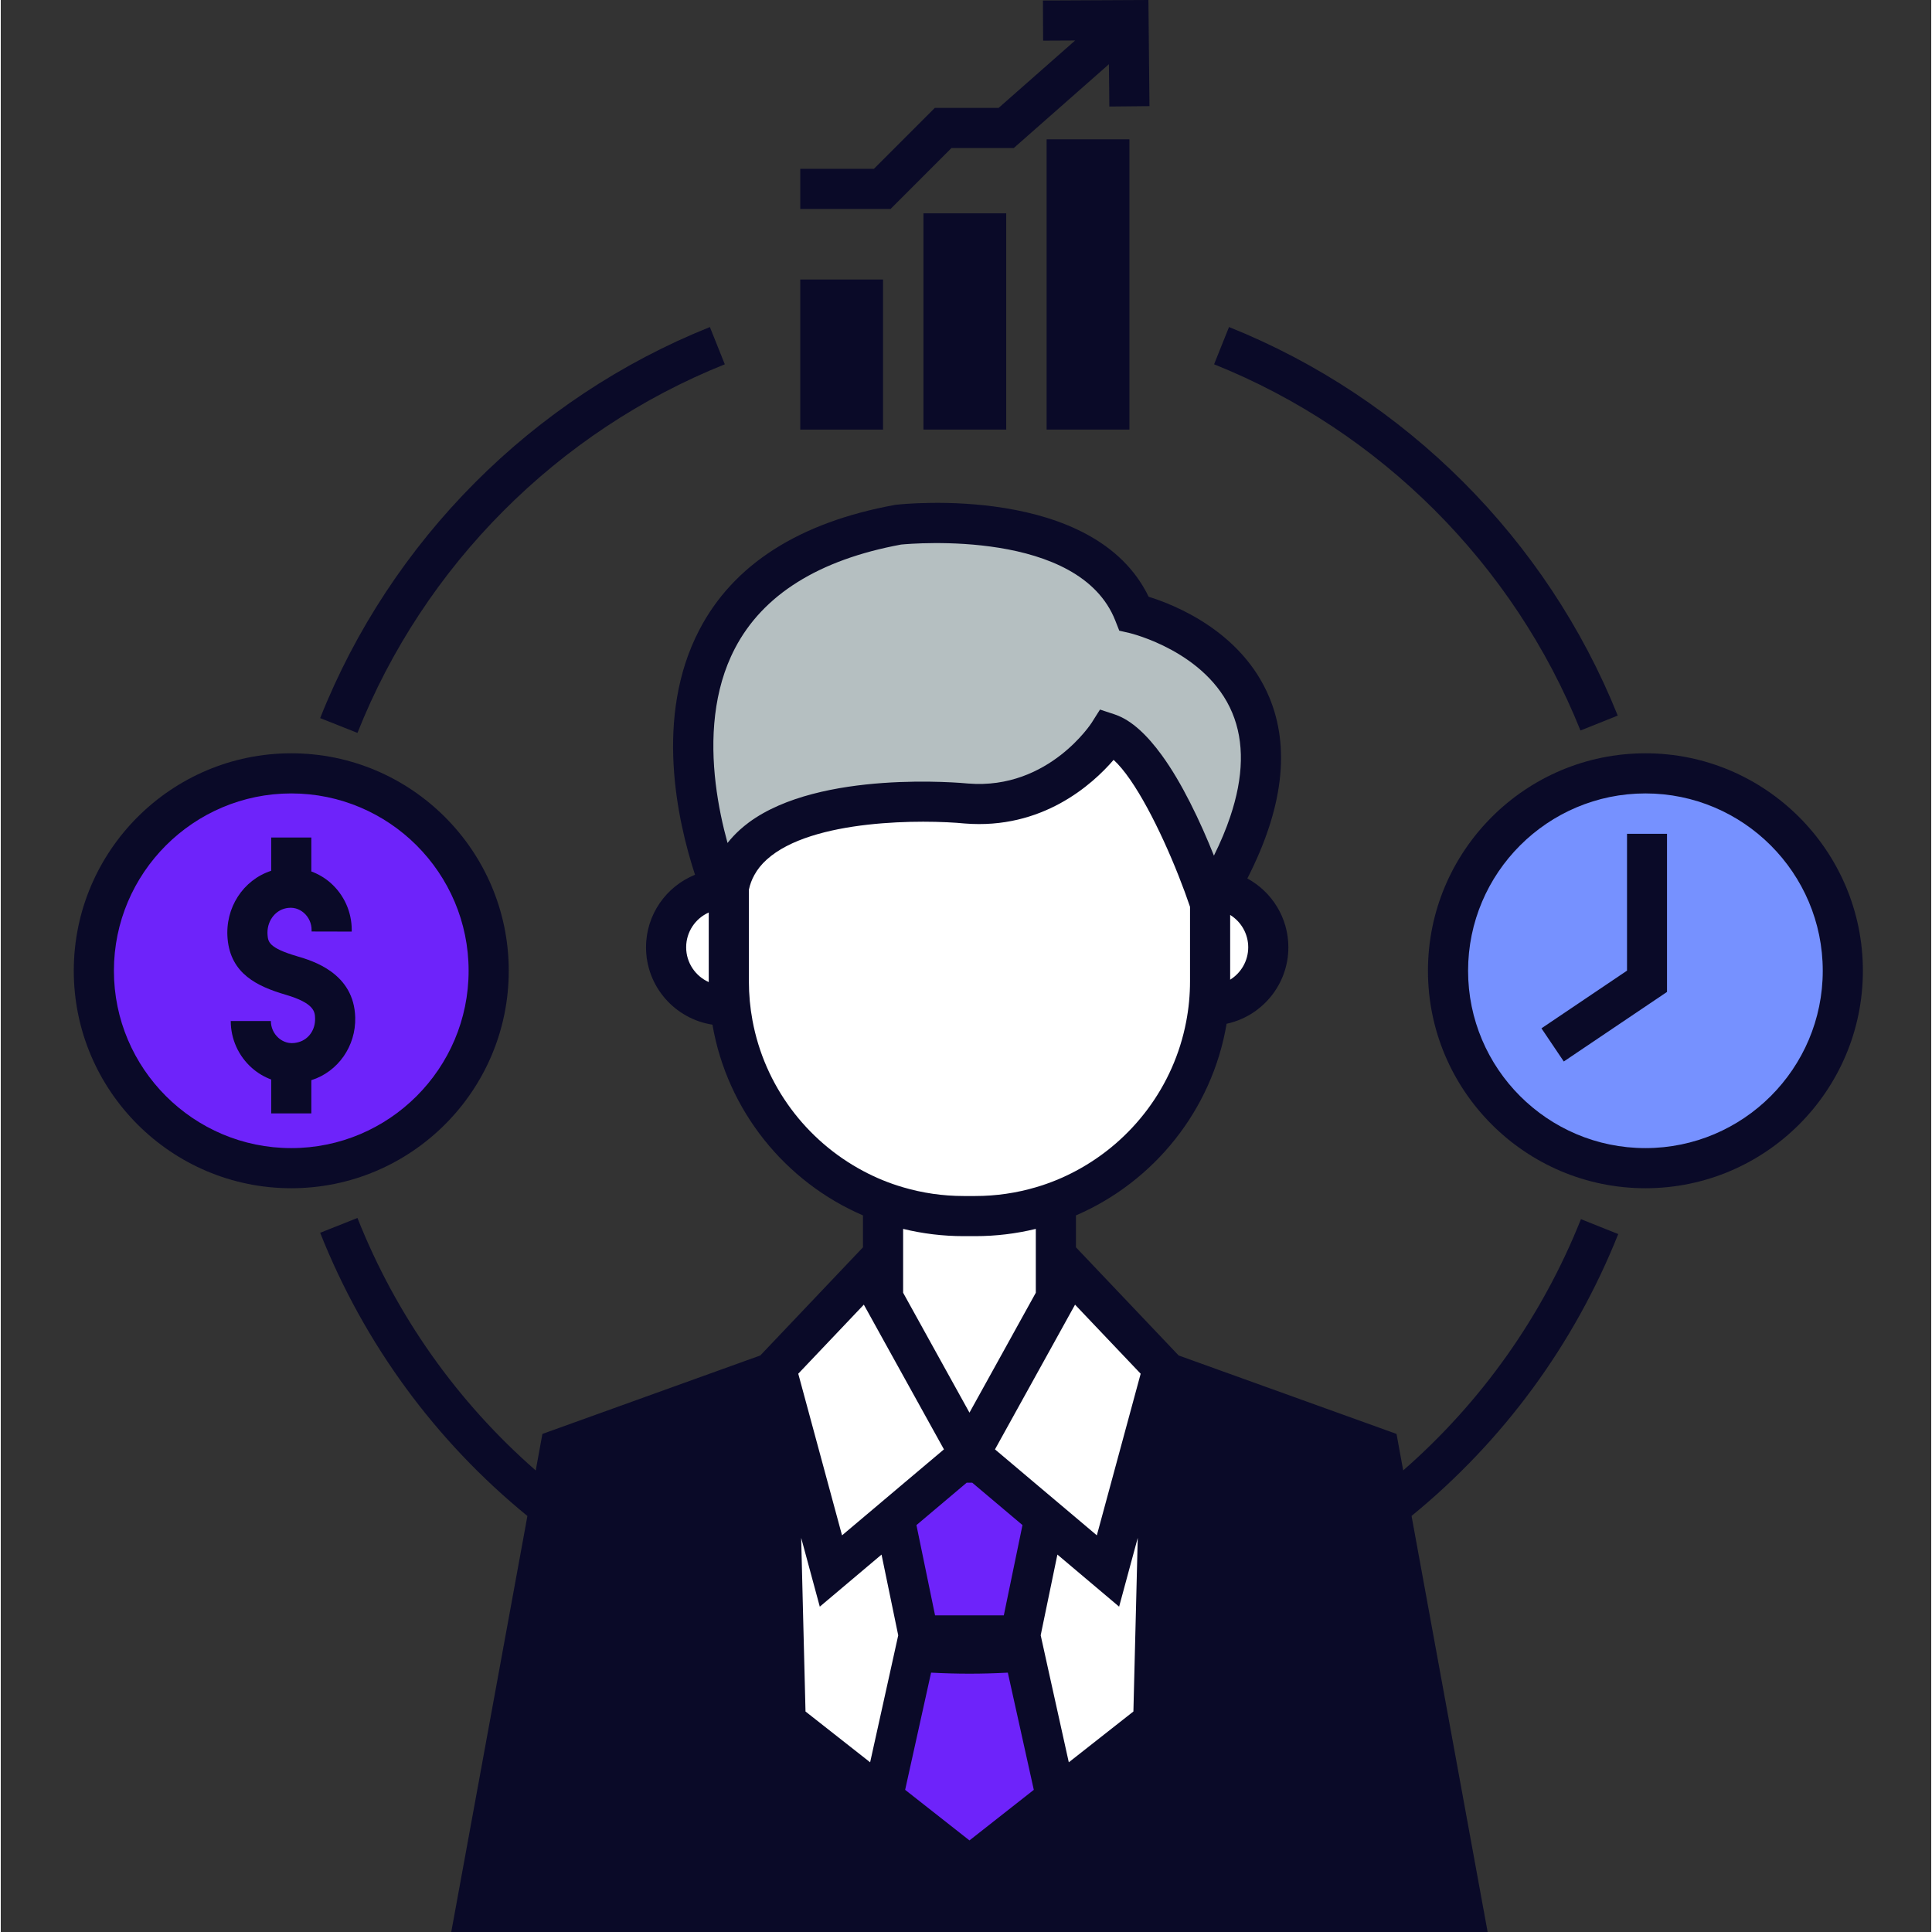
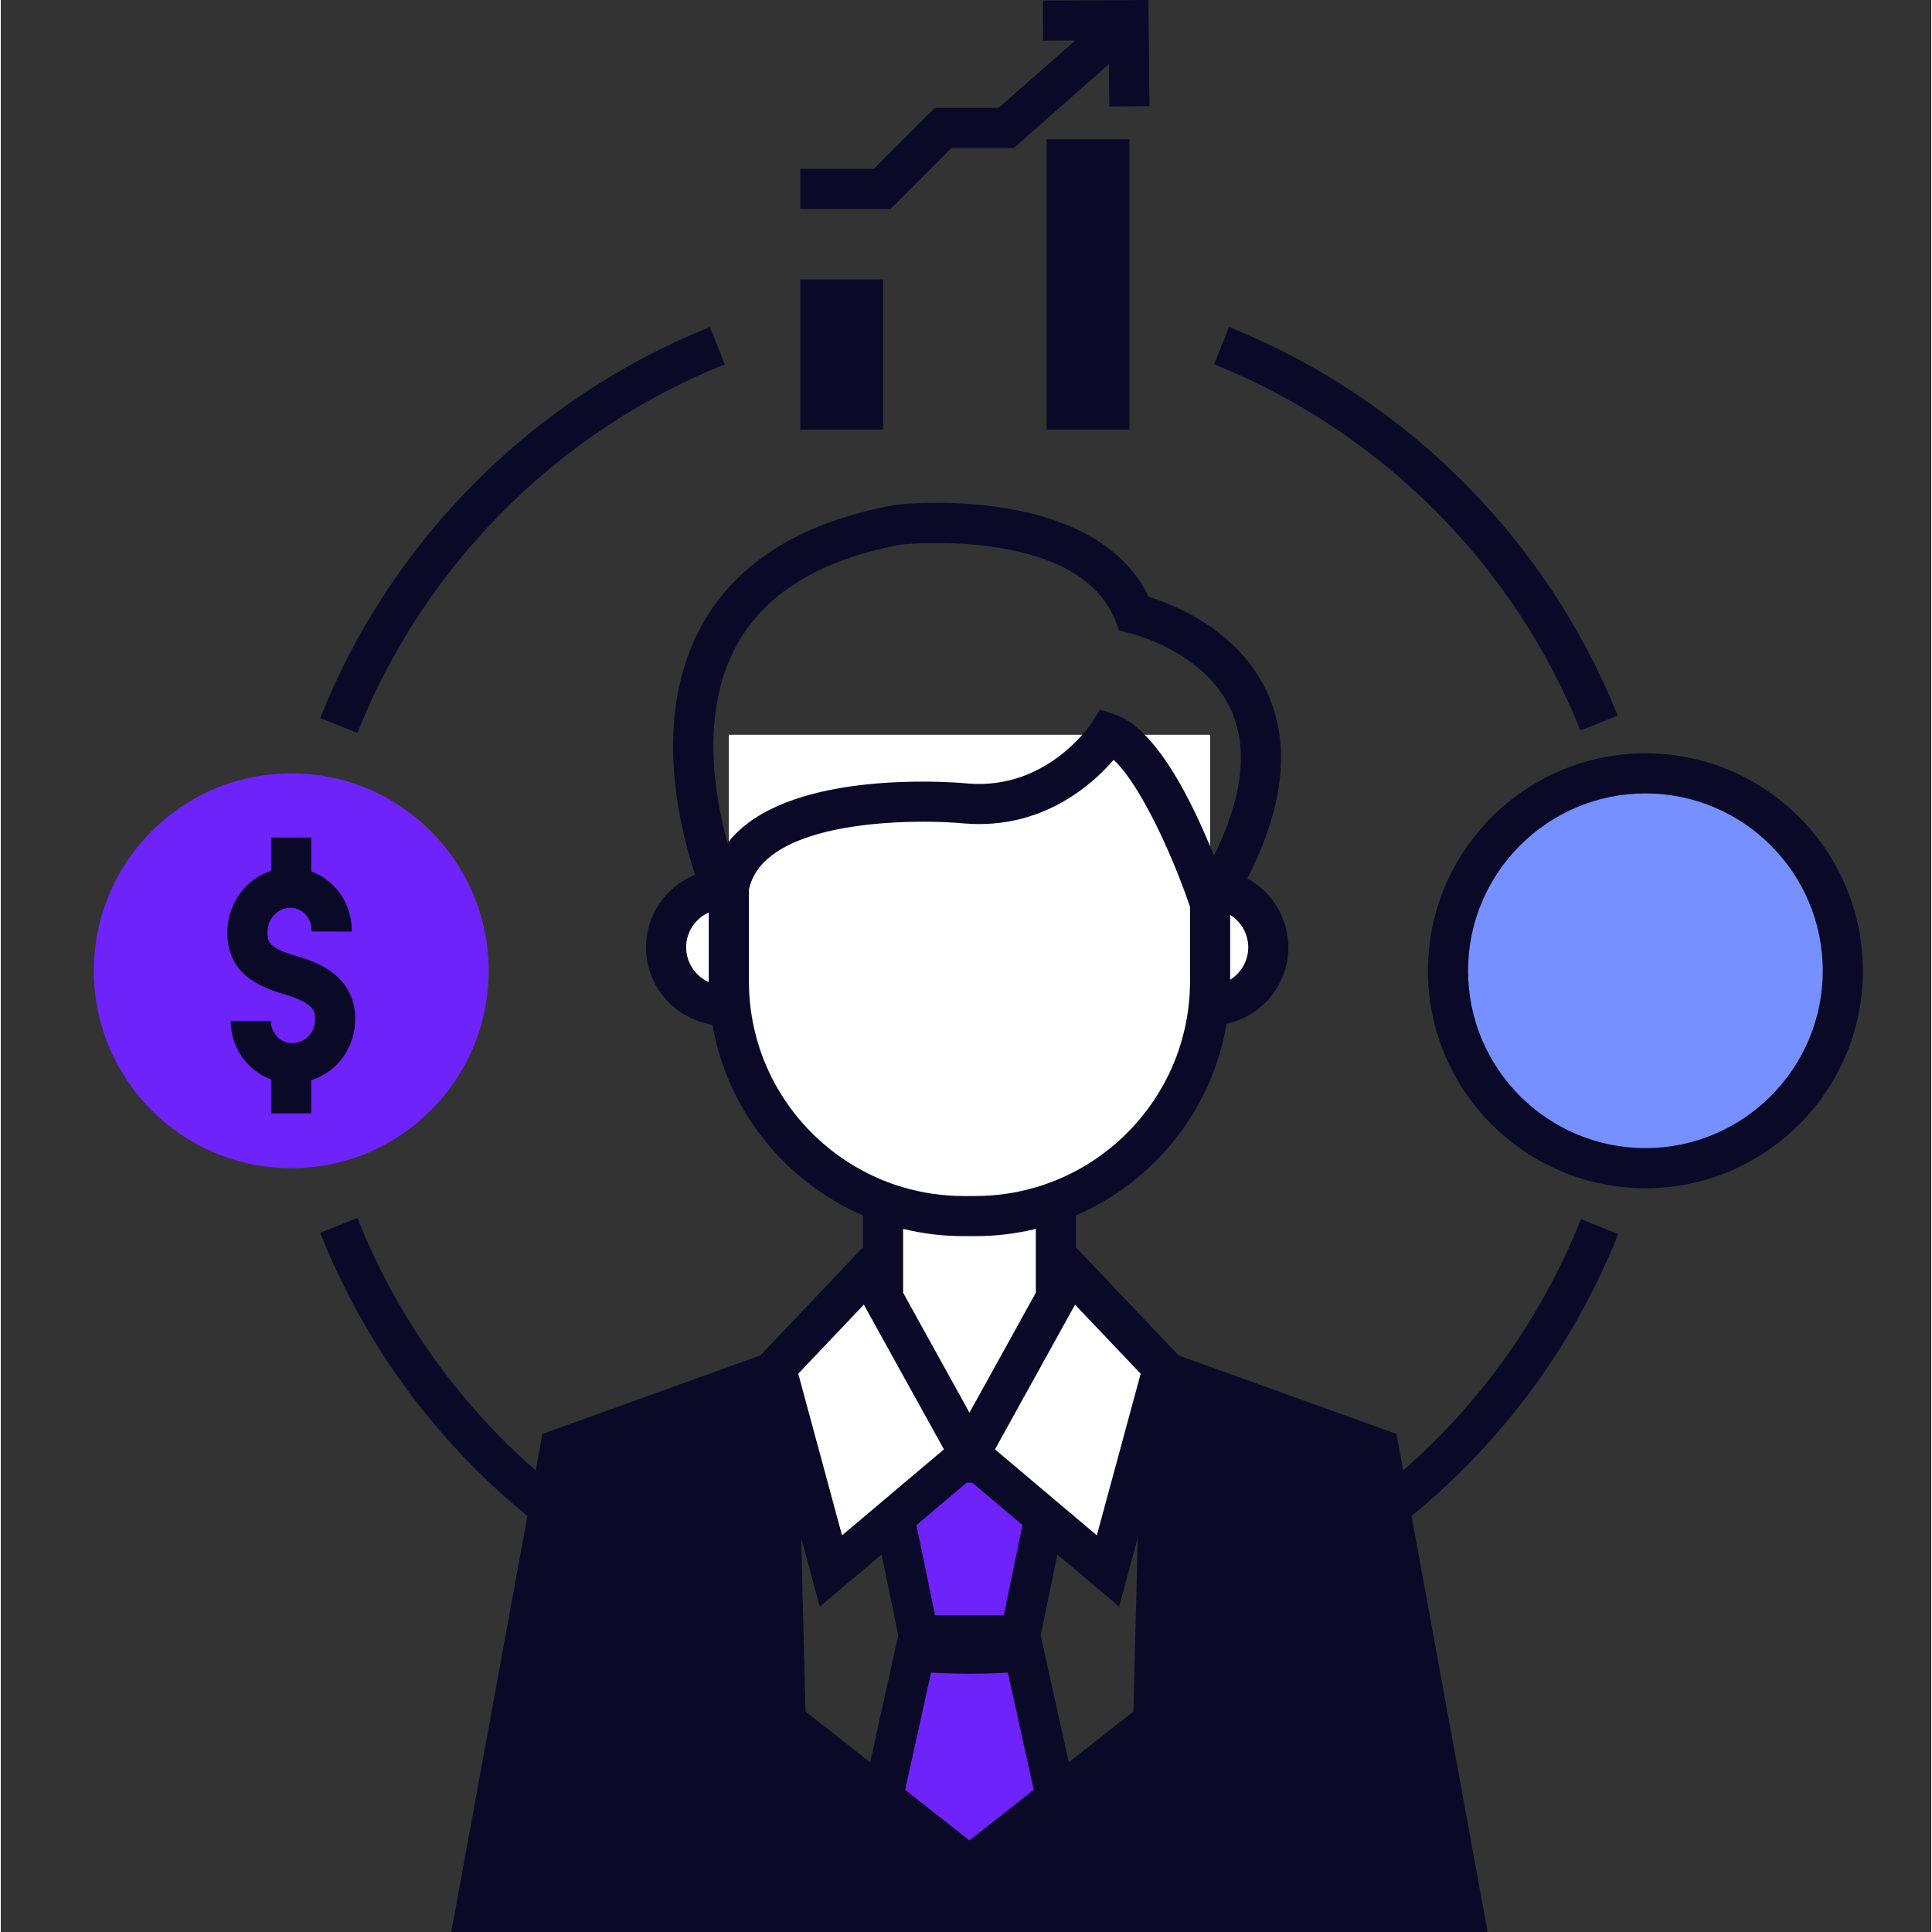
<svg xmlns="http://www.w3.org/2000/svg" height="512px" viewBox="-18 0 481 481.386" width="512px" class="">
  <rect x="-18" y="0" width="481" height="481.386" fill="#333333" stroke="none" />
  <g>
-     <path d="m244.891 332.027 80.484 28.992 21.102 115.359h-246.23l21.102-115.359 80.484-28.992zm0 0" fill="#fff" data-original="#FFF" class="" />
    <path d="m236 407.492h-25.277l-8.891-43.059h43.059zm0 0" fill="#f4c551" data-original="#F4C551" class="" style="fill:#6E23FA" data-old_color="#F4C551" />
    <path d="m236 407.492h-25.277l-15.242 68.887h55.758zm0 0" fill="#f4c551" data-original="#F4C551" class="" style="fill:#6E23FA" data-old_color="#F4C551" />
    <path d="m283.32 221.531v-38.445h-119.918v38.504c-.375-.027-.75-.059-1.129-.059-8.008 0-14.496 6.492-14.496 14.5 0 8.004 6.488 14.496 14.496 14.496.48 0 .957-.027 1.43-.07 2.293 22.641 17.492 41.465 38.129 49.008v23.93l-3.715-6.707-22.973 24.199 13.699 50.555 32-27.008h5.031l32.004 27.008 13.699-50.555-22.977-24.199-3.711 6.707v-23.93c20.617-7.535 35.809-26.336 38.121-48.953.102.004.203.016.309.016 8.004 0 14.496-6.488 14.496-14.496s-6.488-14.5-14.496-14.5zm0 0" fill="#fff" data-original="#FFF" class="" />
-     <path d="m258.023 182.773s-12.246 19.309-35.453 17.422c0 0-59.527-5.832-59.527 24.926 0 0-36.77-79.891 42.586-94.387 0 0 48.02-5.375 58.75 22.129 0 0 55.973 12.566 18.941 72.258 0 0-12.582-38.109-25.297-42.348zm0 0" fill="#b5bfc1" data-original="#B5BFC1" class="" />
    <g fill="#46cbd6">
      <path d="m346.477 476.379h-246.23l21.105-115.359 54.035-19.465 2.199 87.957 45.773 36.215 45.781-36.215 2.199-87.957 54.035 19.465zm0 0" data-original="#000000" class="" style="fill:#0A0A28" data-old_color="#0a0a28" />
      <path d="m181.203 69.645h20.629v37.395h-20.629zm0 0" data-original="#000000" class="" style="fill:#0A0A28" data-old_color="#0a0a28" />
-       <path d="m211.895 53.152h20.629v53.883h-20.629zm0 0" data-original="#000000" class="" style="fill:#0A0A28" data-old_color="#0a0a28" />
      <path d="m242.586 34.715h20.629v72.32h-20.629zm0 0" data-original="#000000" class="" style="fill:#0A0A28" data-old_color="#0a0a28" />
    </g>
    <path d="m103.57 241.879c0 27.164-22.023 49.188-49.188 49.188-27.164 0-49.188-22.023-49.188-49.188 0-27.164 22.023-49.184 49.188-49.184 27.164 0 49.188 22.02 49.188 49.184zm0 0" fill="#f4c551" data-original="#F4C551" class="" style="fill:#6E23FA" data-old_color="#F4C551" />
    <path d="m440.977 241.879c0 27.164-22.023 49.188-49.188 49.188-27.164 0-49.188-22.023-49.188-49.188 0-27.164 22.023-49.184 49.188-49.184 27.164 0 49.188 22.02 49.188 49.184zm0 0" fill="#ef5f36" data-original="#EF5F36" class="active-path" style="fill:#7691FF" data-old_color="#F5555A" />
    <path d="m162.402 90.77-3.719-9.281c-44.168 17.695-79.559 53.211-97.102 97.438l9.293 3.688c16.539-41.688 49.898-75.164 91.527-91.844zm0 0" data-original="#000000" class="" style="fill:#0A0A28" data-old_color="#0a0a28" />
    <path d="m385.012 307.484-9.289-3.711c-9.648 24.211-24.801 45.562-44.289 62.602l-1.66-9.082v-.008l-46.93-16.902-7.359-2.648-25.59-26.949v-7.949c19.457-8.391 33.918-26.25 37.539-47.75 8.777-1.883 15.391-9.711 15.391-19.051 0-7.398-4.141-13.848-10.223-17.148 8.902-17.41 10.742-32.578 5.441-45.211-6.883-16.398-23.609-23-30.031-24.988-13.57-28.102-60.879-23.152-62.938-22.922l-.34.051c-23.832 4.359-40.223 14.84-48.703 31.172-11.219 21.57-5.477 47.43-1.047 60.969-7.152 2.891-12.211 9.898-12.211 18.078 0 9.75 7.188 17.84 16.551 19.273 3.688 21.398 18.109 39.168 37.508 47.527v7.949l-25.59 26.953-7.359 2.648-46.93 16.898v.012l-1.66 9.09c-19.578-17.121-34.77-38.578-44.422-62.91l-9.289 3.688c10.973 27.66 28.684 51.82 51.633 70.562l-.41 2.27-18.562 101.391h258.23v-.012l-18.957-103.66c22.848-18.672 40.516-42.711 51.496-70.23zm-120.18 94.25-.262 10.379-.359 14.332-16.098 12.66-5.133-23.172-1.867-8.469.289-1.434 3.871-18.688 15.379 12.98 4.641-17.141zm-51.031 15.031c3.172.168 6.359.258 9.562.258 3.199 0 6.391-.09 9.559-.258l6.473 29.199-16.031 12.602-16.027-12.602zm8.871-47.332h1.379l12.523 10.562-4.652 22.5h-17.129l-4.641-22.492zm-17.352 36.609.293 1.422-1.871 8.469-5.129 23.172-16.102-12.66-.359-14.332-.262-10.379-.457-18.551 4.637 17.141 15.383-12.977zm49.203-75.859 11.5 12.102-.66 2.43-10.262 37.84-7.531-6.359-8.02-6.762-9.828-8.301.938-1.699 9.23-16.68 3.172-5.73 5.059-9.148 1.551-2.801.219.23zm38.297-94.148c0 3.398-1.797 6.391-4.5 8.07v-16.141c2.703 1.68 4.5 4.668 4.5 8.07zm-127.898-74.469c6.973-13.391 20.898-22.09 41.41-25.883 2.891-.277 44.461-3.879 53.391 19l.969 2.461 2.582.59c.188.051 19.199 4.582 25.57 19.871 3.039 7.277 2.848 15.961-.523 25.93-1.039 3.102-2.387 6.32-4.047 9.66-1.602-4.012-3.613-8.66-5.953-13.25-2.117-4.18-4.508-8.312-7.098-11.859-3.512-4.812-7.379-8.578-11.461-10-.051-.02-.109-.039-.16-.062l-3.711-1.227-.82 1.289-1.27 2.012c-.051.078-2.66 4.098-7.641 7.988-5.188 4.051-12.961 7.961-23.109 7.141-1.551-.152-36.852-3.441-54.648 9.688-.789.594-1.551 1.211-2.27 1.859-1.133 1.031-2.152 2.121-3.051 3.262-2.359-8.559-4.488-20.309-3.082-31.949.684-5.66 2.191-11.293 4.922-16.52zm-12.148 74.469c0-3.859 2.309-7.191 5.629-8.672v17.34c-3.32-1.488-5.629-4.82-5.629-8.668zm16.52 18.18c-.59-3.148-.891-6.41-.891-9.73v-22.809c.281-1.305.73-2.512 1.359-3.645.762-1.398 1.777-2.668 3.082-3.848 11.27-10.223 39.367-9.973 49.316-9 19.301 1.559 31.781-9.652 37.121-15.852 5.328 4.84 11.699 17.539 16.18 28.859 1.078 2.711 2.039 5.332 2.859 7.75v18.543c0 3.449-.328 6.828-.961 10.098-3.078 16.109-13.418 29.68-27.469 37.16-3.16 1.691-6.5 3.07-10 4.09-4.789 1.41-9.852 2.172-15.09 2.172h-2.891c-5.23 0-10.301-.762-15.082-2.172-3.5-1.02-6.84-2.398-10-4.09-14.145-7.539-24.535-21.258-27.535-37.527zm52.617 53.789h2.891c5.203 0 10.25-.629 15.094-1.809v15.91l-2.723 4.918-5.527 10-8.281 14.961-8.281-14.961-5.531-10-2.719-4.918v-15.91c4.828 1.18 9.891 1.809 15.078 1.809zm-25.078 17.289.211-.219 1.551 2.801 5.059 9.148 3.18 5.742 9.23 16.668.941 1.699-9.844 8.301-8.008 6.762-7.539 6.359-10.25-37.84-.66-2.434 11.488-12.098zm-74.699 59.262v-.012l2-10.949 1.621-8.852 44.391-15.988.418-.148 1.262 50.168.258 10.582.562 22.051v.008l.008.57 23.43 18.539 8.719 6.891 17.641 13.961h-116.199zm218.348 86.82h-116.207l17.648-13.961 8.711-6.891 23.449-18.539.012-.578v-.012l.551-22.051.27-10.578 1.25-50.16.418.148 44.391 15.988 1.621 8.852 2 10.949zm0 0" data-original="#000000" class="" style="fill:#0A0A28" data-old_color="#0a0a28" />
    <path d="m375.605 182.016 9.281-3.723c-17.621-43.922-52.922-79.203-96.852-96.809l-3.719 9.285c41.406 16.59 74.68 49.848 91.289 91.246zm0 0" data-original="#000000" class="" style="fill:#0A0A28" data-old_color="#0a0a28" />
    <path d="m271.582 442.766h40.301v10h-40.301zm0 0" data-original="#000000" class="" style="fill:#0A0A28" data-old_color="#0a0a28" />
    <path d="m218.891 36.875h15.52l23.699-20.875.105 10.543 10-.098-.262-26.445-26.289.129.051 10 7.977-.039-19.055 16.785h-15.891l-15.184 15.184h-18.359v10h22.504zm0 0" data-original="#000000" class="" style="fill:#0A0A28" data-old_color="#0a0a28" />
-     <path d="m108.57 241.883c0-29.879-24.309-54.188-54.188-54.188-29.879 0-54.191 24.309-54.191 54.188 0 29.871 24.312 54.184 54.191 54.184 29.879 0 54.188-24.312 54.188-54.184zm-54.188 44.184c-24.359 0-44.191-19.82-44.191-44.184 0-24.367 19.832-44.188 44.191-44.188 24.371 0 44.188 19.82 44.188 44.188 0 24.363-19.816 44.184-44.188 44.184zm0 0" data-original="#000000" class="" style="fill:#0A0A28" data-old_color="#0a0a28" />
    <path d="m55.785 238.246c-7.023-2.062-7.164-3.602-7.309-5.23-.289-3.262 1.711-6.156 4.664-6.73.148-.027.297-.051.461-.07 1.93-.238 3.305.691 3.953 1.266 1.207 1.07 1.895 2.609 1.891 4.223v.391l10 .023v-.387c.016-4.48-1.902-8.758-5.254-11.73-1.43-1.27-3.07-2.219-4.812-2.867v-8.453h-10v8.285c-6.969 2.273-11.551 9.223-10.863 16.941.781 8.75 7.406 11.867 14.453 13.938 7.238 2.125 7.301 4.316 7.348 5.914.074 2.777-1.539 5.141-4.016 5.875-.371.113-.746.191-1.113.238-1.934.25-3.328-.68-3.98-1.254-1.215-1.07-1.906-2.605-1.906-4.219h-10c0 4.484 1.93 8.758 5.301 11.723 1.422 1.254 3.047 2.211 4.777 2.852v8.438h10v-8.27c6.645-2.09 11.133-8.488 10.934-15.66-.309-11.062-10.637-14.094-14.527-15.234zm0 0" data-original="#000000" class="" style="fill:#0A0A28" data-old_color="#0a0a28" />
    <path d="m391.793 187.695c-29.883 0-54.191 24.309-54.191 54.188 0 29.871 24.312 54.184 54.191 54.184 29.867 0 54.18-24.312 54.18-54.184 0-29.879-24.312-54.188-54.18-54.188zm0 98.371c-24.371 0-44.191-19.82-44.191-44.184 0-24.367 19.82-44.188 44.191-44.188 24.359 0 44.18 19.82 44.18 44.188 0 24.363-19.82 44.184-44.18 44.184zm0 0" data-original="#000000" class="" style="fill:#0A0A28" data-old_color="#0a0a28" />
-     <path d="m387.203 241.852-21.32 14.371 5.566 8.262 25.719-17.332-.02-.027h.02v-39.367h-9.965zm0 0" data-original="#000000" class="" style="fill:#0A0A28" data-old_color="#0a0a28" />
  </g>
</svg>